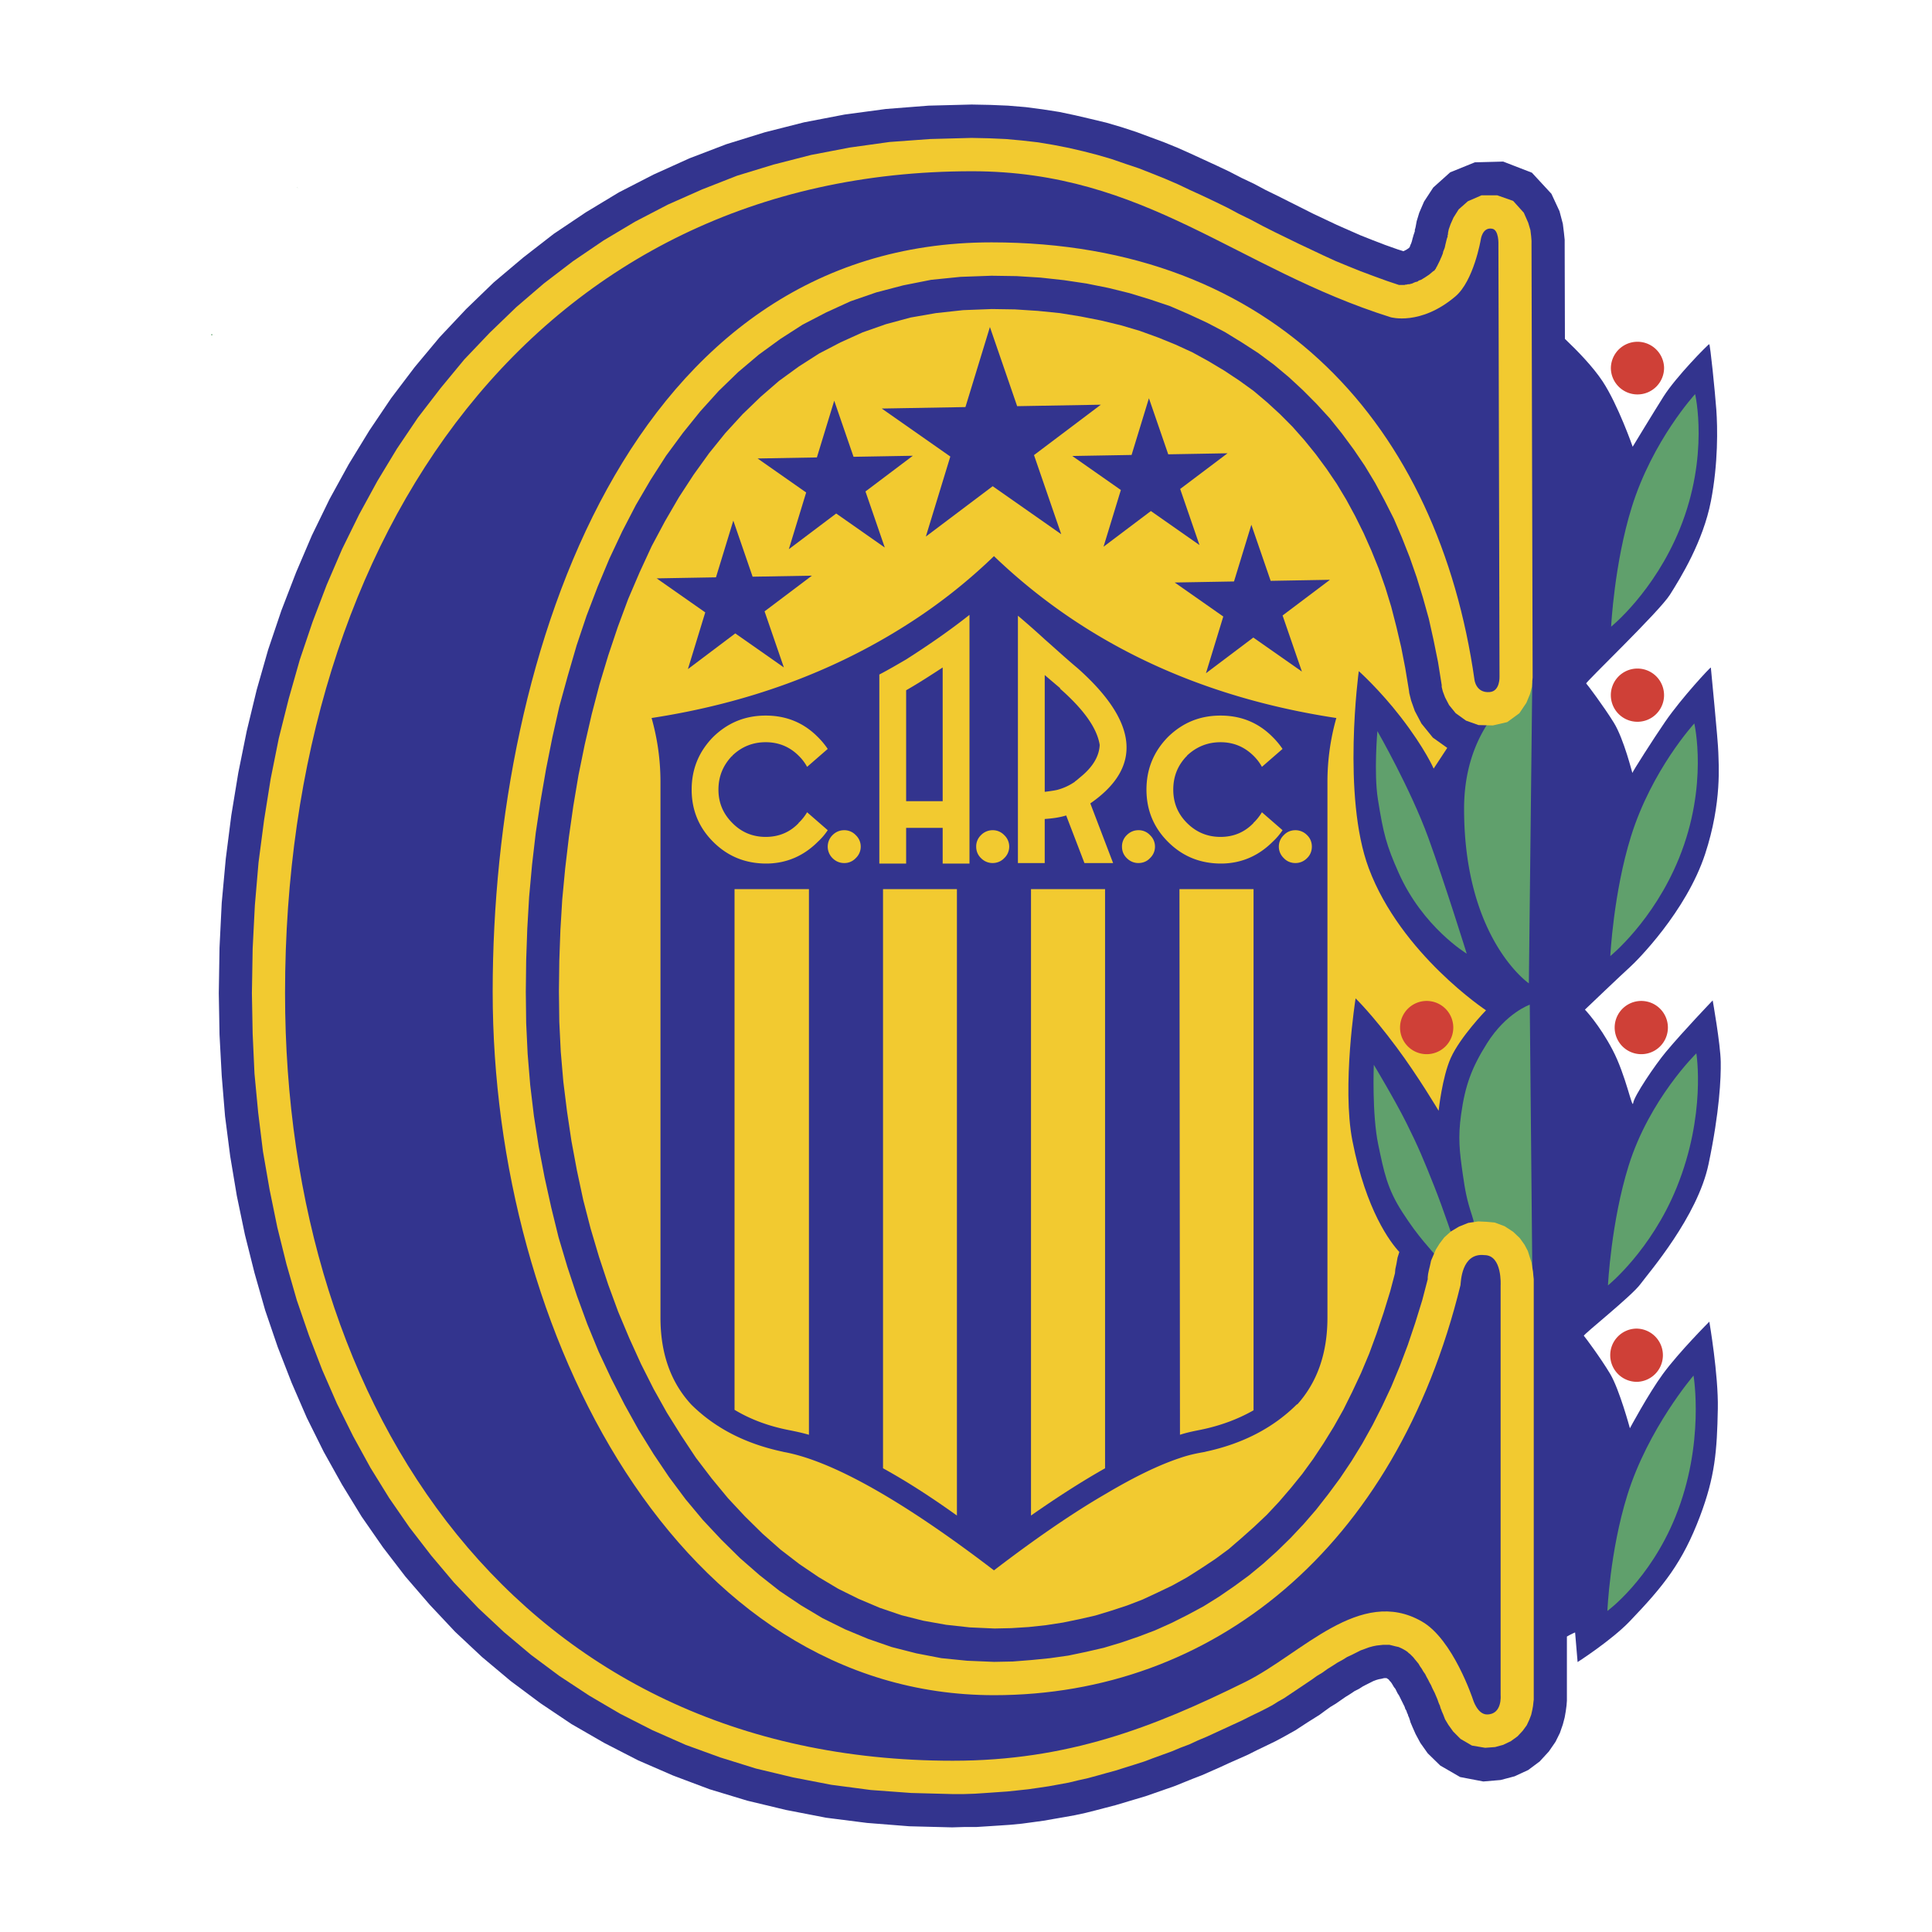
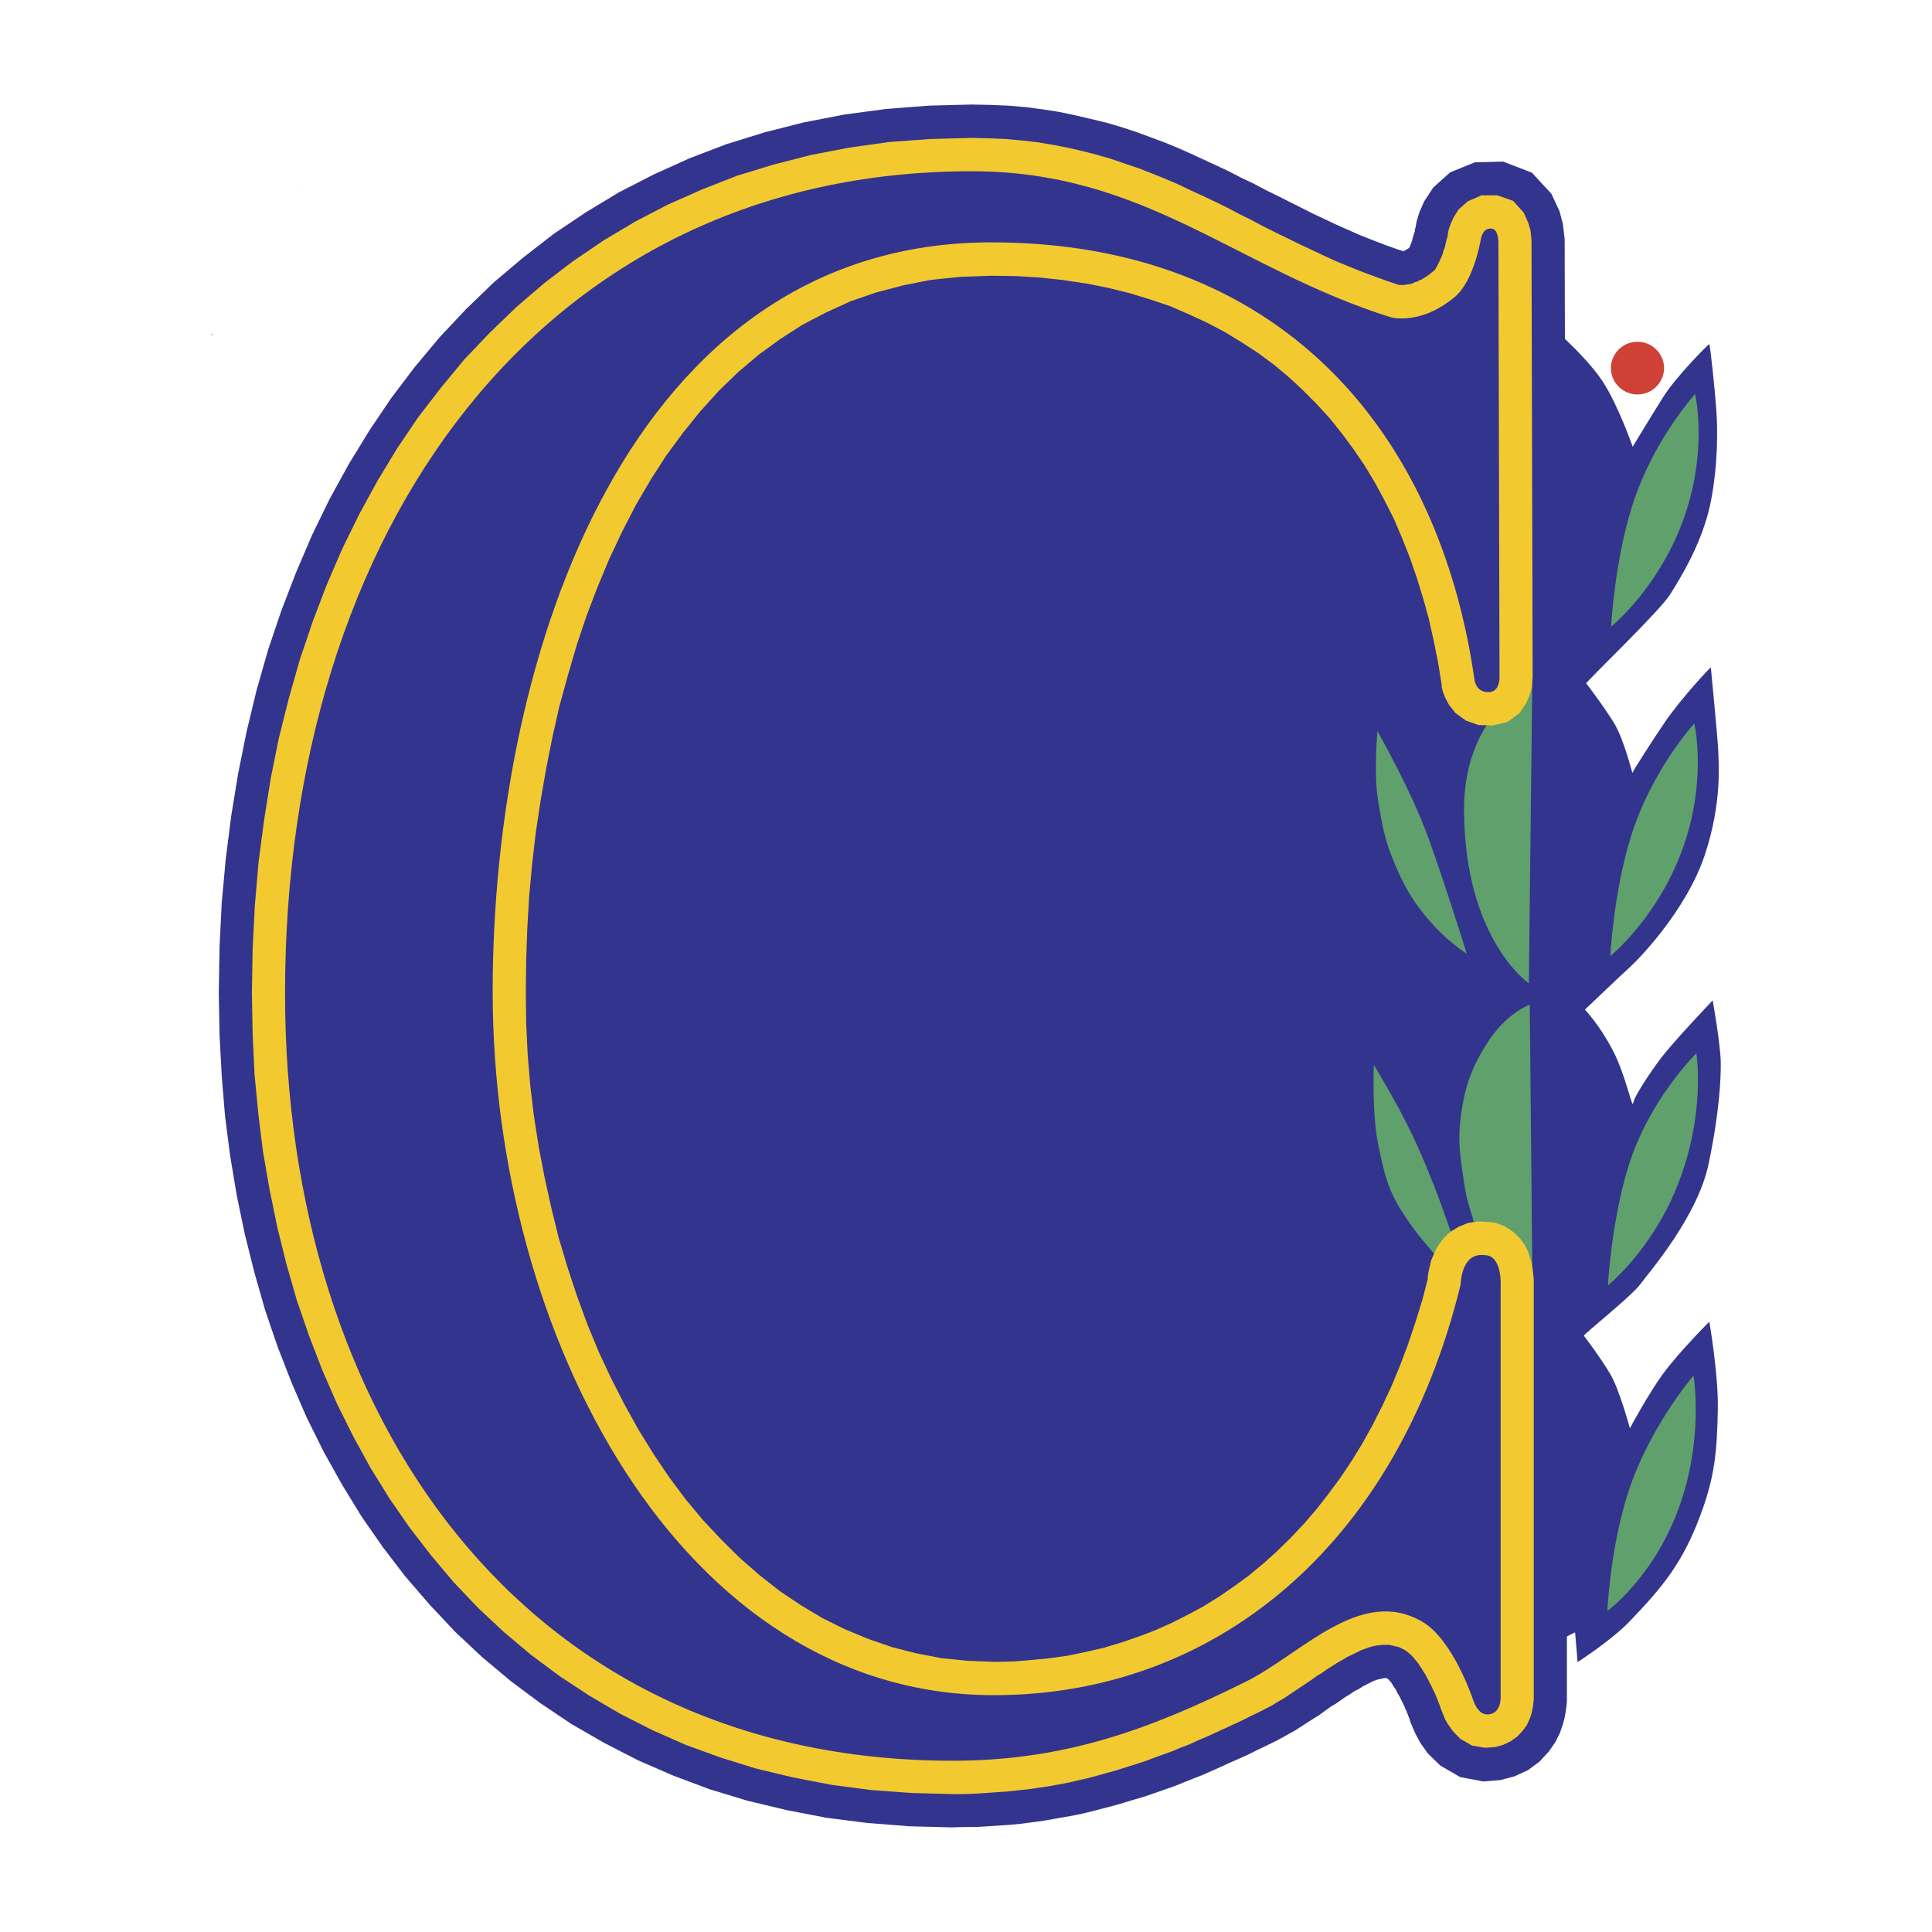
<svg xmlns="http://www.w3.org/2000/svg" width="2500" height="2500" viewBox="0 0 192.756 192.756">
  <g fill-rule="evenodd" clip-rule="evenodd">
-     <path fill="#fff" d="M0 0h192.756v192.756H0V0z" />
    <path d="M156.131 33.808c1.275 1.211 2.816 2.808 3.764 4.243 1.539 2.337 2.998 6.52 2.998 6.52s2.086-3.441 3.074-5.003c1.258-1.99 4.461-5.227 4.561-5.228.1-.002.578 4.74.709 6.527.131 1.788.193 5.345-.535 9.114-.785 4.057-3.027 7.666-4.092 9.354s-8.453 8.755-8.354 8.853c.102.098 1.73 2.256 2.752 3.907 1.023 1.651 1.859 5.117 1.857 5.017-.002-.099 2.104-3.413 3.27-5.106 1.648-2.394 4.555-5.506 4.557-5.407.002.1.727 7.382.746 8.475.02 1.093.385 4.943-1.314 10.122-1.883 5.739-6.83 10.694-7.516 11.302-.686.609-4.479 4.232-4.479 4.232s1.416 1.467 2.754 4.008c1.336 2.541 1.973 6.01 2.061 5.312.086-.699 2.182-3.805 3.27-5.107 1.752-2.098 4.662-5.131 4.662-5.131s.771 4.34.803 6.129c.027 1.604-.113 4.953-1.215 10.199-1.1 5.246-5.932 10.799-6.807 11.986-.873 1.188-5.736 5.049-5.635 5.146s1.709 2.258 2.631 3.811c.922 1.555 1.963 5.414 1.963 5.414s1.83-3.414 3.285-5.406c1.609-2.199 4.639-5.229 4.639-5.229s.914 5.287.848 8.691c-.082 4.24-.281 6.76-1.779 10.727-1.742 4.609-3.619 6.943-7.033 10.5-1.809 1.883-5.178 4.045-5.178 4.045l-.25-2.957s-.367.148-.818.41V169.682l-.037.48-.074.555-.109.627-.184.703-.295.85-.439.887-.662.961-.918.998-1.139.85-1.359.629-1.395.369-1.727.148-2.314-.443-1.982-1.146-1.25-1.219-.734-1.035-.477-.887-.295-.666-.219-.518-.037-.146-.037-.111-.037-.111-.037-.111-.072-.146-.037-.148-.074-.148-.072-.221-.111-.186-.072-.223-.111-.221-.109-.223-.111-.221-.109-.223-.109-.221-.148-.223-.109-.221-.111-.223-.146-.184-.109-.186-.109-.184-.111-.148-.109-.111-.074-.111-.109-.074-.111-.072h-.255l-.148.037-.146.035-.221.037-.256.074-.295.111-.293.148-.367.184-.367.186-.404.258-.441.223-.439.295-.479.297-.477.332-.479.332-.551.332-.514.371-.551.406-.588.369-.588.369-.625.408-.623.406-.662.369-.662.369-.697.369-.918.443-.918.443-.881.443-.918.408-.92.406-.881.406-.918.406-.918.406-.955.369-.918.371-.918.369-.955.332-.955.334-.955.332-.992.295-.992.297-.99.295-.992.258-.992.26-1.027.258-1.029.223-1.027.186-1.066.184-1.064.186-1.064.146-1.102.148-1.139.111-1.104.074-1.137.074-1.139.072H96.24l-1.249.037-4.261-.109-4.224-.334-4.076-.518-4.004-.775-3.856-.924-3.783-1.146-3.636-1.367-3.489-1.516-3.379-1.736-3.269-1.885-3.085-2.07-2.975-2.217-2.865-2.402-2.681-2.514-2.534-2.697-2.424-2.809-2.241-2.92-2.13-3.066-1.947-3.18-1.836-3.289-1.689-3.4-1.506-3.473-1.396-3.586-1.249-3.658-1.065-3.732-.955-3.807-.808-3.881-.661-3.955-.514-3.99-.331-4.029-.22-4.102-.073-4.139.073-4.547.22-4.472.404-4.397.551-4.324.698-4.25.844-4.176.992-4.102 1.139-3.991 1.322-3.917 1.469-3.807 1.579-3.696 1.764-3.622 1.91-3.474 2.057-3.363 2.167-3.215 2.351-3.104 2.497-2.993 2.645-2.809 2.755-2.661 2.938-2.477 3.048-2.365 3.195-2.144 3.306-1.996 3.453-1.774 3.599-1.626 3.672-1.404 3.82-1.183 3.93-.998 4.04-.776 4.114-.554 4.26-.333 4.297-.111 1.874.037 1.764.074 1.764.147 1.688.222 1.654.258 1.578.333 1.58.369 1.543.37 1.506.443 1.469.48 1.396.518 1.395.517 1.359.554 1.322.592 1.285.591 1.285.592 1.248.591 1.213.628 1.25.591 1.174.628 1.213.591 1.174.591 1.176.591 1.176.591 1.176.555 1.176.555 1.174.517 1.176.518 1.213.481 1.248.48 1.248.443.588.185.146-.074.148-.074.109-.074.111-.074.109-.111.037-.111.037-.11.072-.148.037-.111.037-.111.037-.148.035-.148.037-.11.037-.148.037-.111.037-.111.037-.11.035-.111v-.147l.037-.111.037-.147.109-.591.258-.85.477-1.108.92-1.405 1.688-1.515 2.461-.998 2.828-.074 2.865 1.109 1.947 2.106.807 1.737.332 1.256.109.888.074.702v.555l.024 9.333z" fill="#33348e" />
-     <path d="M139.611 124.91c-.877-.947-3.316-4.102-4.682-11.1-1.062-5.434.318-14.201.318-14.201s1.602 1.535 4.088 4.877c2.172 2.916 4.197 6.334 4.197 6.334s.35-3.344 1.211-5.266c.945-2.104 3.516-4.756 3.516-4.756s-8.496-5.627-11.695-14.164c-2.697-7.194-.998-19.675-.998-19.675s2.082 1.856 4.197 4.596c2.416 3.128 3.273 5.126 3.273 5.126l1.357-2.065-1.436-1.024-1.139-1.404-.662-1.256-.367-1.035-.184-.739-.037-.296-.367-2.217-.404-2.07-.477-2.033-.514-1.996-.588-1.922-.662-1.885-.734-1.811-.771-1.737-.844-1.7-.881-1.626-.955-1.589-1.029-1.515-1.064-1.442-1.139-1.404-1.176-1.331-1.248-1.256-1.287-1.183-1.357-1.146-1.434-1.035-1.506-.997-1.543-.924-1.615-.887-1.689-.776-1.727-.703-1.836-.666-1.873-.554-1.984-.48-2.057-.406-2.057-.333-2.203-.222-2.277-.148-2.314-.036-2.864.11-2.718.296-2.534.443-2.461.665-2.314.813-2.204.998-2.13 1.108-2.021 1.293-1.983 1.441-1.836 1.589-1.8 1.737-1.726 1.885-1.615 2-1.543 2.144-1.469 2.254-1.396 2.402-1.322 2.476-1.211 2.624-1.139 2.661-1.029 2.772-.955 2.846-.881 2.92-.771 2.956-.698 3.031-.625 3.068-.514 3.067-.441 3.104-.367 3.104-.294 3.104-.184 3.068-.11 3.068-.037 3.031.037 3.029.147 2.994.257 2.994.367 2.957.441 2.955.551 2.957.625 2.92.734 2.846.845 2.846.918 2.771.992 2.699 1.102 2.623 1.176 2.588 1.249 2.475 1.322 2.365 1.432 2.291 1.47 2.219 1.579 2.07 1.616 1.957 1.689 1.812 1.763 1.736 1.8 1.59 1.873 1.441 1.91 1.293 1.984 1.182 2.02.998 2.093.887 2.167.74 2.204.555 2.276.406 2.351.258 2.461.111 1.689-.037 1.727-.109 1.727-.186 1.689-.26 1.615-.332 1.615-.369 1.58-.48 1.58-.518 1.543-.592 1.506-.701 1.469-.703 1.469-.812 1.396-.887 1.395-.924 1.359-.998 1.285-1.109 1.285-1.146 1.25-1.182 1.211-1.293 1.176-1.369 1.139-1.404 1.102-1.514 1.029-1.553 1.027-1.664.955-1.699.881-1.773.883-1.885.807-1.922.734-1.996.699-2.07.66-2.143.479-1.811.035-.408.111-.518.109-.627.18-.571z" fill="#f2ca30" />
-     <path fill="#33348e" d="M88.274 54.627l-4.847-3.394-4.725 3.561 1.729-5.658-4.847-3.394 5.916-.104 1.731-5.659 1.926 5.596 5.917-.104-4.726 3.562 1.926 5.594zM78.206 66.59l-4.847-3.394-4.726 3.561 1.73-5.659-4.847-3.394 5.917-.103 1.73-5.659 1.925 5.595 5.917-.103-4.725 3.561 1.926 5.595zM119.672 54.38l-4.848-3.394-4.724 3.561 1.728-5.659-4.846-3.394 5.916-.103 1.731-5.659 1.926 5.595 5.916-.103-4.725 3.561 1.926 5.595zM129.891 67.002l-4.848-3.394-4.725 3.561 1.729-5.658-4.846-3.395 5.916-.103 1.731-5.659 1.925 5.596 5.916-.104-4.726 3.561 1.928 5.595z" />
    <path d="M160.742 62.524s.316-6.326 2.059-11.923c2.07-6.656 6.322-11.282 6.322-11.282s1.441 6.136-1.525 13.44c-2.563 6.31-6.856 9.765-6.856 9.765zM160.66 95.385s.316-6.327 2.059-11.924c2.07-6.656 6.322-11.282 6.322-11.282s1.441 6.136-1.523 13.439c-2.565 6.312-6.858 9.767-6.858 9.767zM160.426 128.246s.314-6.328 2.057-11.924c2.07-6.656 6.762-11.23 6.762-11.23s1.002 6.084-1.963 13.387c-2.565 6.312-6.856 9.767-6.856 9.767zM160.369 160.725s.244-5.947 1.986-11.545c2.07-6.654 6.609-11.941 6.609-11.941s1.156 6.795-1.811 14.1c-2.561 6.309-6.784 9.386-6.784 9.386zM137.422 72.943s3.295 5.734 5.074 10.618c1.629 4.476 3.84 11.585 3.84 11.585s-4.379-2.632-6.791-8.061c-1.211-2.722-1.527-3.89-2.074-7.353-.414-2.615-.049-6.789-.049-6.789zM152.879 126.883l-.254-26.645s-2.348.805-4.266 3.852c-1.52 2.416-2.178 4.174-2.584 7.088-.326 2.326-.16 3.697.174 6.023.229 1.598.4 2.506.904 4.039.209.637.277 1.098.277 1.098s-.719.221-1.133.576c-.436.375-.865 1.135-.865 1.135s-1.07-3.248-2.037-5.688c-.994-2.504-1.574-3.916-2.777-6.324-1.16-2.322-3.254-5.805-3.254-5.805s-.195 4.92.443 7.963c.574 2.736.891 4.404 2.41 6.75 1.725 2.658 2.361 3.133 4.932 6.217l.51-2.467 1.406-.531 6.114 2.719z" fill="#60a06c" />
    <path d="M160.717 36.743a2.655 2.655 0 0 1 5.308-.092c.027 1.466-1.141 2.676-2.607 2.701s-2.676-1.143-2.701-2.609z" fill="#cf4037" />
    <path d="M133.326 71.636a23.351 23.351 0 0 0-.887 6.404v53.419c0 3.562-1.02 6.455-3.025 8.678v-.049c-2.357 2.355-5.418 3.963-9.213 4.764h.049c-.801.135-1.637.301-2.541.619-2.123.703-4.58 1.906-7.373 3.562-3.293 1.904-7.039 4.48-11.168 7.641-9.247-7.072-16.286-10.986-21.034-11.822h.034c-3.829-.801-6.889-2.408-9.246-4.764l.05.049c-2.057-2.223-3.077-5.115-3.077-8.678V78.04c0-2.274-.318-4.397-.886-6.404 9.597-1.471 18.057-4.598 25.397-9.263a54.342 54.342 0 0 0 8.762-6.888c9.027 8.661 20.414 14.061 34.158 16.151z" fill="#33348e" />
-     <path d="M121.773 74.051c1.287 0 2.389.452 3.326 1.388.316.318.586.669.803 1.07l2.057-1.789a7.872 7.872 0 0 0-.986-1.187c-1.422-1.438-3.16-2.14-5.199-2.14-2.057 0-3.779.702-5.25 2.14-1.422 1.455-2.141 3.193-2.141 5.25 0 2.039.719 3.778 2.141 5.2 1.42 1.42 3.107 2.124 5.115 2.173h.352c1.955-.05 3.611-.803 4.982-2.173.4-.368.719-.753.986-1.154l-2.057-1.789a5.15 5.15 0 0 1-.803 1.02c-.033 0-.033 0-.033.05-.904.937-2.006 1.388-3.293 1.388-1.289 0-2.408-.451-3.346-1.388-.936-.936-1.369-2.04-1.369-3.327 0-1.305.434-2.408 1.336-3.345.033 0 .033 0 .033-.05.938-.885 2.057-1.337 3.346-1.337zM128.092 85.622c.301.318.703.485 1.154.485.434 0 .836-.167 1.154-.485.316-.301.484-.702.484-1.153 0-.452-.168-.853-.484-1.154a1.61 1.61 0 0 0-1.154-.485c-.451 0-.854.167-1.154.485a1.566 1.566 0 0 0-.502 1.154c0 .45.183.852.502 1.153zM104.232 63.786a84.44 84.44 0 0 0-2.674-2.357v24.679h2.674v-4.397c.721-.05 1.422-.134 2.141-.352l1.822 4.749h2.859l-2.273-5.953c5.199-3.595 4.799-8.092-1.254-13.476-1.121-.937-2.173-1.907-3.295-2.893zm0 3.561c.502.435 1.037.886 1.572 1.338h-.066c2.375 2.09 3.711 3.945 3.979 5.634-.049 1.12-.668 2.19-1.922 3.21-.168.133-.352.318-.568.452h.033a5.642 5.642 0 0 1-1.822.836c-.402.083-.803.134-1.205.184V67.347h-.001zM96.726 61.345c-2.006 1.588-4.146 3.06-6.32 4.447-.836.485-1.739 1.02-2.675 1.505v18.86h2.675v-3.562h3.645v3.562h2.675V61.345zm-6.32 7.524c1.254-.719 2.441-1.488 3.645-2.274v13.342h-3.645V68.869zM79.722 75.439c.318.318.585.669.803 1.07l2.057-1.789a7.813 7.813 0 0 0-.986-1.187c-1.421-1.438-3.16-2.14-5.2-2.14s-3.778.702-5.25 2.14c-1.421 1.455-2.14 3.193-2.14 5.25 0 2.039.719 3.778 2.14 5.2 1.421 1.42 3.11 2.124 5.116 2.173h.351c1.957-.05 3.612-.803 4.983-2.173.401-.368.719-.753.986-1.154l-2.057-1.789a5.077 5.077 0 0 1-.803 1.02c-.033 0-.033 0-.033.05-.886.937-2.006 1.388-3.294 1.388-1.287 0-2.408-.451-3.327-1.388-.937-.936-1.388-2.04-1.388-3.327 0-1.305.451-2.408 1.337-3.345.05 0 .05 0 .05-.05.919-.886 2.04-1.338 3.327-1.338 1.289.001 2.409.453 3.328 1.389zM83.066 85.622c.318.318.719.485 1.154.485a1.55 1.55 0 0 0 1.153-.485c.318-.301.502-.702.502-1.153 0-.452-.184-.853-.502-1.154a1.55 1.55 0 0 0-1.153-.485c-.435 0-.836.167-1.154.485a1.616 1.616 0 0 0 0 2.307zM111.941 84.468c0 .451.168.853.484 1.153.318.318.719.485 1.154.485.451 0 .854-.167 1.152-.485.318-.301.502-.702.502-1.153 0-.452-.184-.853-.502-1.154a1.545 1.545 0 0 0-1.152-.485c-.436 0-.836.167-1.154.485a1.56 1.56 0 0 0-.484 1.154zM97.881 83.314a1.552 1.552 0 0 0-.486 1.154c0 .451.168.853.486 1.153.316.318.719.485 1.152.485.436 0 .854-.167 1.154-.485a1.573 1.573 0 0 0 0-2.307 1.578 1.578 0 0 0-1.154-.485 1.61 1.61 0 0 0-1.152.485zM125.066 140.705V88.708h-7.391l.051 54.439c.668-.217 1.32-.352 1.99-.484 2.007-.403 3.796-1.071 5.35-1.958zM80.709 88.708h-7.424v51.949c1.555.936 3.327 1.604 5.333 2.006.669.133 1.338.268 2.09.484V88.708h.001zM95.472 88.708h-7.373v57.783c2.257 1.238 4.715 2.809 7.373 4.715V88.708zM110.252 88.708h-7.389v62.498c2.674-1.871 5.115-3.428 7.389-4.715V88.708z" fill="#f2ca30" />
    <path d="M29.614 18.711a.225.225 0 0 1 .109.037.212.212 0 0 1-.109-.037zM21.076 33.343h.109v.11h-.109v-.11zM152.535 98.109l.34-30.133s-6.803 3.258-6.803 12.71c0 13.007 6.463 17.423 6.463 17.423z" fill="#60a06c" />
-     <path d="M160.717 69.495a2.655 2.655 0 1 1 5.306-.092 2.655 2.655 0 0 1-5.306.092zM161.096 102.566a2.655 2.655 0 1 1 5.31-.092 2.655 2.655 0 0 1-5.31.092zM139.684 102.566a2.655 2.655 0 1 1 5.31-.092 2.655 2.655 0 0 1-5.31.092zM160.654 135.256c-.027-1.467 1.141-2.676 2.607-2.701a2.656 2.656 0 0 1 .094 5.31 2.655 2.655 0 0 1-2.701-2.609z" fill="#cf4037" />
    <path fill="#33348e" d="M105.879 53.298l-6.838-4.789-6.669 5.025 2.441-7.985-6.84-4.789 8.349-.146 2.442-7.985 2.718 7.895 8.348-.146-6.668 5.026 2.717 7.894z" />
    <path fill="#f2ca30" d="M108.066 15.09l-1.431-.333-1.508-.295-1.541-.259-1.617-.185-1.615-.147-1.69-.075-1.727-.037-4.15.112-4.04.295-3.966.554-3.857.739-3.746.961-3.636 1.109-3.49 1.368-3.415 1.515-3.269 1.7-3.159 1.885-3.048 2.069-2.902 2.218-2.755 2.365-2.644 2.55-2.534 2.661-2.351 2.846-2.277 2.957-2.094 3.104-1.946 3.215-1.837 3.364-1.689 3.436-1.543 3.585-1.395 3.659-1.286 3.807-1.102 3.88-.992 3.954-.808 4.029-.66 4.139-.552 4.213-.367 4.288-.22 4.324-.074 4.436.074 4.027.183 3.992.368 3.879.477 3.881.661 3.807.771 3.769.918 3.695 1.03 3.586 1.211 3.512 1.323 3.436 1.469 3.363 1.616 3.252 1.726 3.143 1.873 3.029 2.02 2.92 2.167 2.808 2.277 2.7 2.424 2.548 2.571 2.403 2.682 2.254 2.828 2.107 2.975 1.959 3.085 1.811 3.195 1.627 3.342 1.478 3.453 1.256 3.563 1.109 3.71.887 3.819.738 3.93.518 4.04.297 4.114.109h1.139l1.101-.037 1.101-.072 1.067-.075 1.064-.074 1.064-.111 1.03-.111 1.027-.147.992-.148 1.03-.186.992-.183.918-.223.99-.221.957-.26.916-.257.955-.26.918-.295.955-.297.92-.295.881-.332.918-.334.918-.332.881-.369.883-.332.88-.408.881-.369.883-.407.881-.406.881-.406.883-.406.88-.444.918-.443.588-.297.625-.332.588-.369.588-.332.549-.371.553-.369.55-.37.551-.369.551-.371.514-.369.55-.332.514-.369.479-.297.513-.332.479-.26.476-.295.479-.222.439-.221.442-.223.404-.146.404-.149.403-.111.367-.074.332-.037.33-.035h.625l.293.072.293.074.332.074.33.149.33.183.111.074.11.075.111.111.147.111.146.147.184.185.146.186.184.221.183.222.149.258.183.26.147.258.184.259.146.295.146.258.147.297.148.258.11.26.146.295.112.222.109.258.111.26.073.183.074.221.072.186.074.148.037.147.037.111.036.111.037.037v.037l.037.112.146.332.184.48.332.555.477.664.734.74 1.139.664 1.322.223.992-.074.807-.221.771-.371.662-.481.514-.552.404-.555.258-.555.184-.48.109-.481.074-.406.035-.334.037-.295v-41.947l-.037-.332-.035-.406-.074-.444-.074-.48-.184-.555-.183-.592-.33-.627-.477-.666-.662-.628-.844-.553-.992-.371-.809-.073-.843-.039-.993.149-.918.369-.808.48-.66.592-.479.629-.367.59-.256.592-.221.517-.111.518-.109.443-.075.371-.037.332v.184l-.55 2.107-.698 2.254-.734 2.182-.809 2.143-.843 2.033-.918 1.959-.955 1.885-1.03 1.847-1.064 1.736-1.139 1.7-1.176 1.59-1.213 1.552-1.248 1.442-1.322 1.404-1.322 1.293-1.395 1.258-1.433 1.181-1.469 1.073-1.506 1.035-1.543.961-1.578.849-1.617.813-1.652.74-1.653.627-1.726.592-1.727.517-1.762.407-1.763.369-1.838.26-1.836.183-1.873.149-1.873.037-2.681-.112-2.571-.257-2.498-.481-2.461-.629-2.35-.812-2.314-.961-2.241-1.11-2.166-1.293-2.094-1.404-2.02-1.59-1.947-1.699-1.873-1.848-1.837-1.959-1.726-2.07-1.652-2.217-1.542-2.291-1.507-2.439-1.395-2.514-1.322-2.586-1.249-2.662-1.139-2.771-1.029-2.809-.954-2.883-.882-2.957-.734-2.992-.661-2.994-.588-3.068-.478-3.067-.367-3.068-.257-3.104-.147-3.105-.037-3.104.037-3.142.11-3.141.184-3.178.293-3.216.368-3.178.478-3.178.55-3.179.625-3.141.698-3.105.844-3.067.882-3.031.991-2.956 1.102-2.883 1.175-2.809 1.286-2.735 1.359-2.623 1.47-2.513 1.542-2.403 1.689-2.291 1.727-2.143 1.837-2.034 1.945-1.884 2.057-1.738 2.13-1.551 2.242-1.442 2.35-1.219 2.424-1.109 2.571-.887 2.681-.702 2.792-.554 2.937-.296 3.087-.111 2.496.037 2.389.148 2.349.258 2.24.333 2.206.444 2.091.517 2.059.629 1.982.665 1.873.812 1.836.851 1.764.923 1.689 1.036 1.653 1.071 1.543 1.145 1.506 1.257 1.396 1.294 1.358 1.367 1.322 1.442 1.213 1.515 1.174 1.589 1.103 1.626 1.027 1.7.955 1.774.918 1.81.809 1.886.772 1.959.697 1.995.625 2.033.588 2.106.476 2.144.442 2.18.367 2.292v.185l.109.443.221.591.404.776.662.814 1.028.739 1.25.443 1.431.037 1.432-.332 1.213-.887.697-1.035.367-.887.184-.702.037-.555.037-.369v-.149l-.111-43.017V24.034l-.035-.444-.075-.628-.22-.739-.44-.998-1.066-1.183-1.578-.554h-1.58l-1.36.592-.918.813-.513.813-.295.665-.182.517-.074.37v.148l-.037.037v.184l-.037.074-.037.111-.038.148-.037.148-.035.147-.037.148-.037.185-.037.148-.072.185-.075.185-.037.185-.072.184-.074.185-.073.148-.074.185-.074.147-.072.148-.074.148-.073.148-.074.111-.037.111-.074.073-.035.075-.038.037-.037.036h-.037l-.22.185-.219.185-.221.148-.221.148-.183.11-.184.112-.221.074-.146.11-.184.037-.183.074-.147.074-.148.037-.147.037h-.146l-.111.037h-.11l-.109.037H139.58l-1.213-.406-1.322-.481-1.285-.481-1.285-.517-1.25-.517-1.211-.555-1.248-.591-1.176-.554-1.213-.592-1.213-.591-1.174-.592-1.176-.627-1.21-.593-1.176-.627-1.213-.591-1.248-.592-1.213-.554-1.248-.592-1.285-.554-1.287-.517-1.321-.518-1.324-.443-1.394-.481-1.395-.407-1.434-.369z" />
    <path d="M138.734 31.647c-15.389-4.841-24.424-14.562-41.76-14.562-43.082 0-68.535 35.886-68.535 82.01 0 41.945 23.543 76.574 66.625 76.574 11.422 0 19.944-3.289 29.2-7.871 5.582-2.771 11.422-9.572 17.594-6.023 3.121 1.773 5.104 7.797 5.104 7.797s.441 1.479 1.396 1.479c1.543 0 1.359-1.922 1.359-1.922v-40.875s.184-3.031-1.617-3.031c-2.312-.258-2.35 2.736-2.387 2.994-6.465 26.352-24.791 40.912-46.535 40.912-31.292 0-50.024-35.924-50.024-70.182 0-34.076 13.847-74.766 49.768-74.766 28.391 0 44.588 18.405 48.188 43.647 0 0 .146 1.33 1.506 1.22 1.064-.074.99-1.553.99-1.553l-.109-43.092s.074-1.515-.662-1.589c-.953-.147-1.102 1.109-1.102 1.109s-.697 4.103-2.533 5.655c-3.491 2.956-6.466 2.069-6.466 2.069z" fill="#33348e" />
  </g>
</svg>